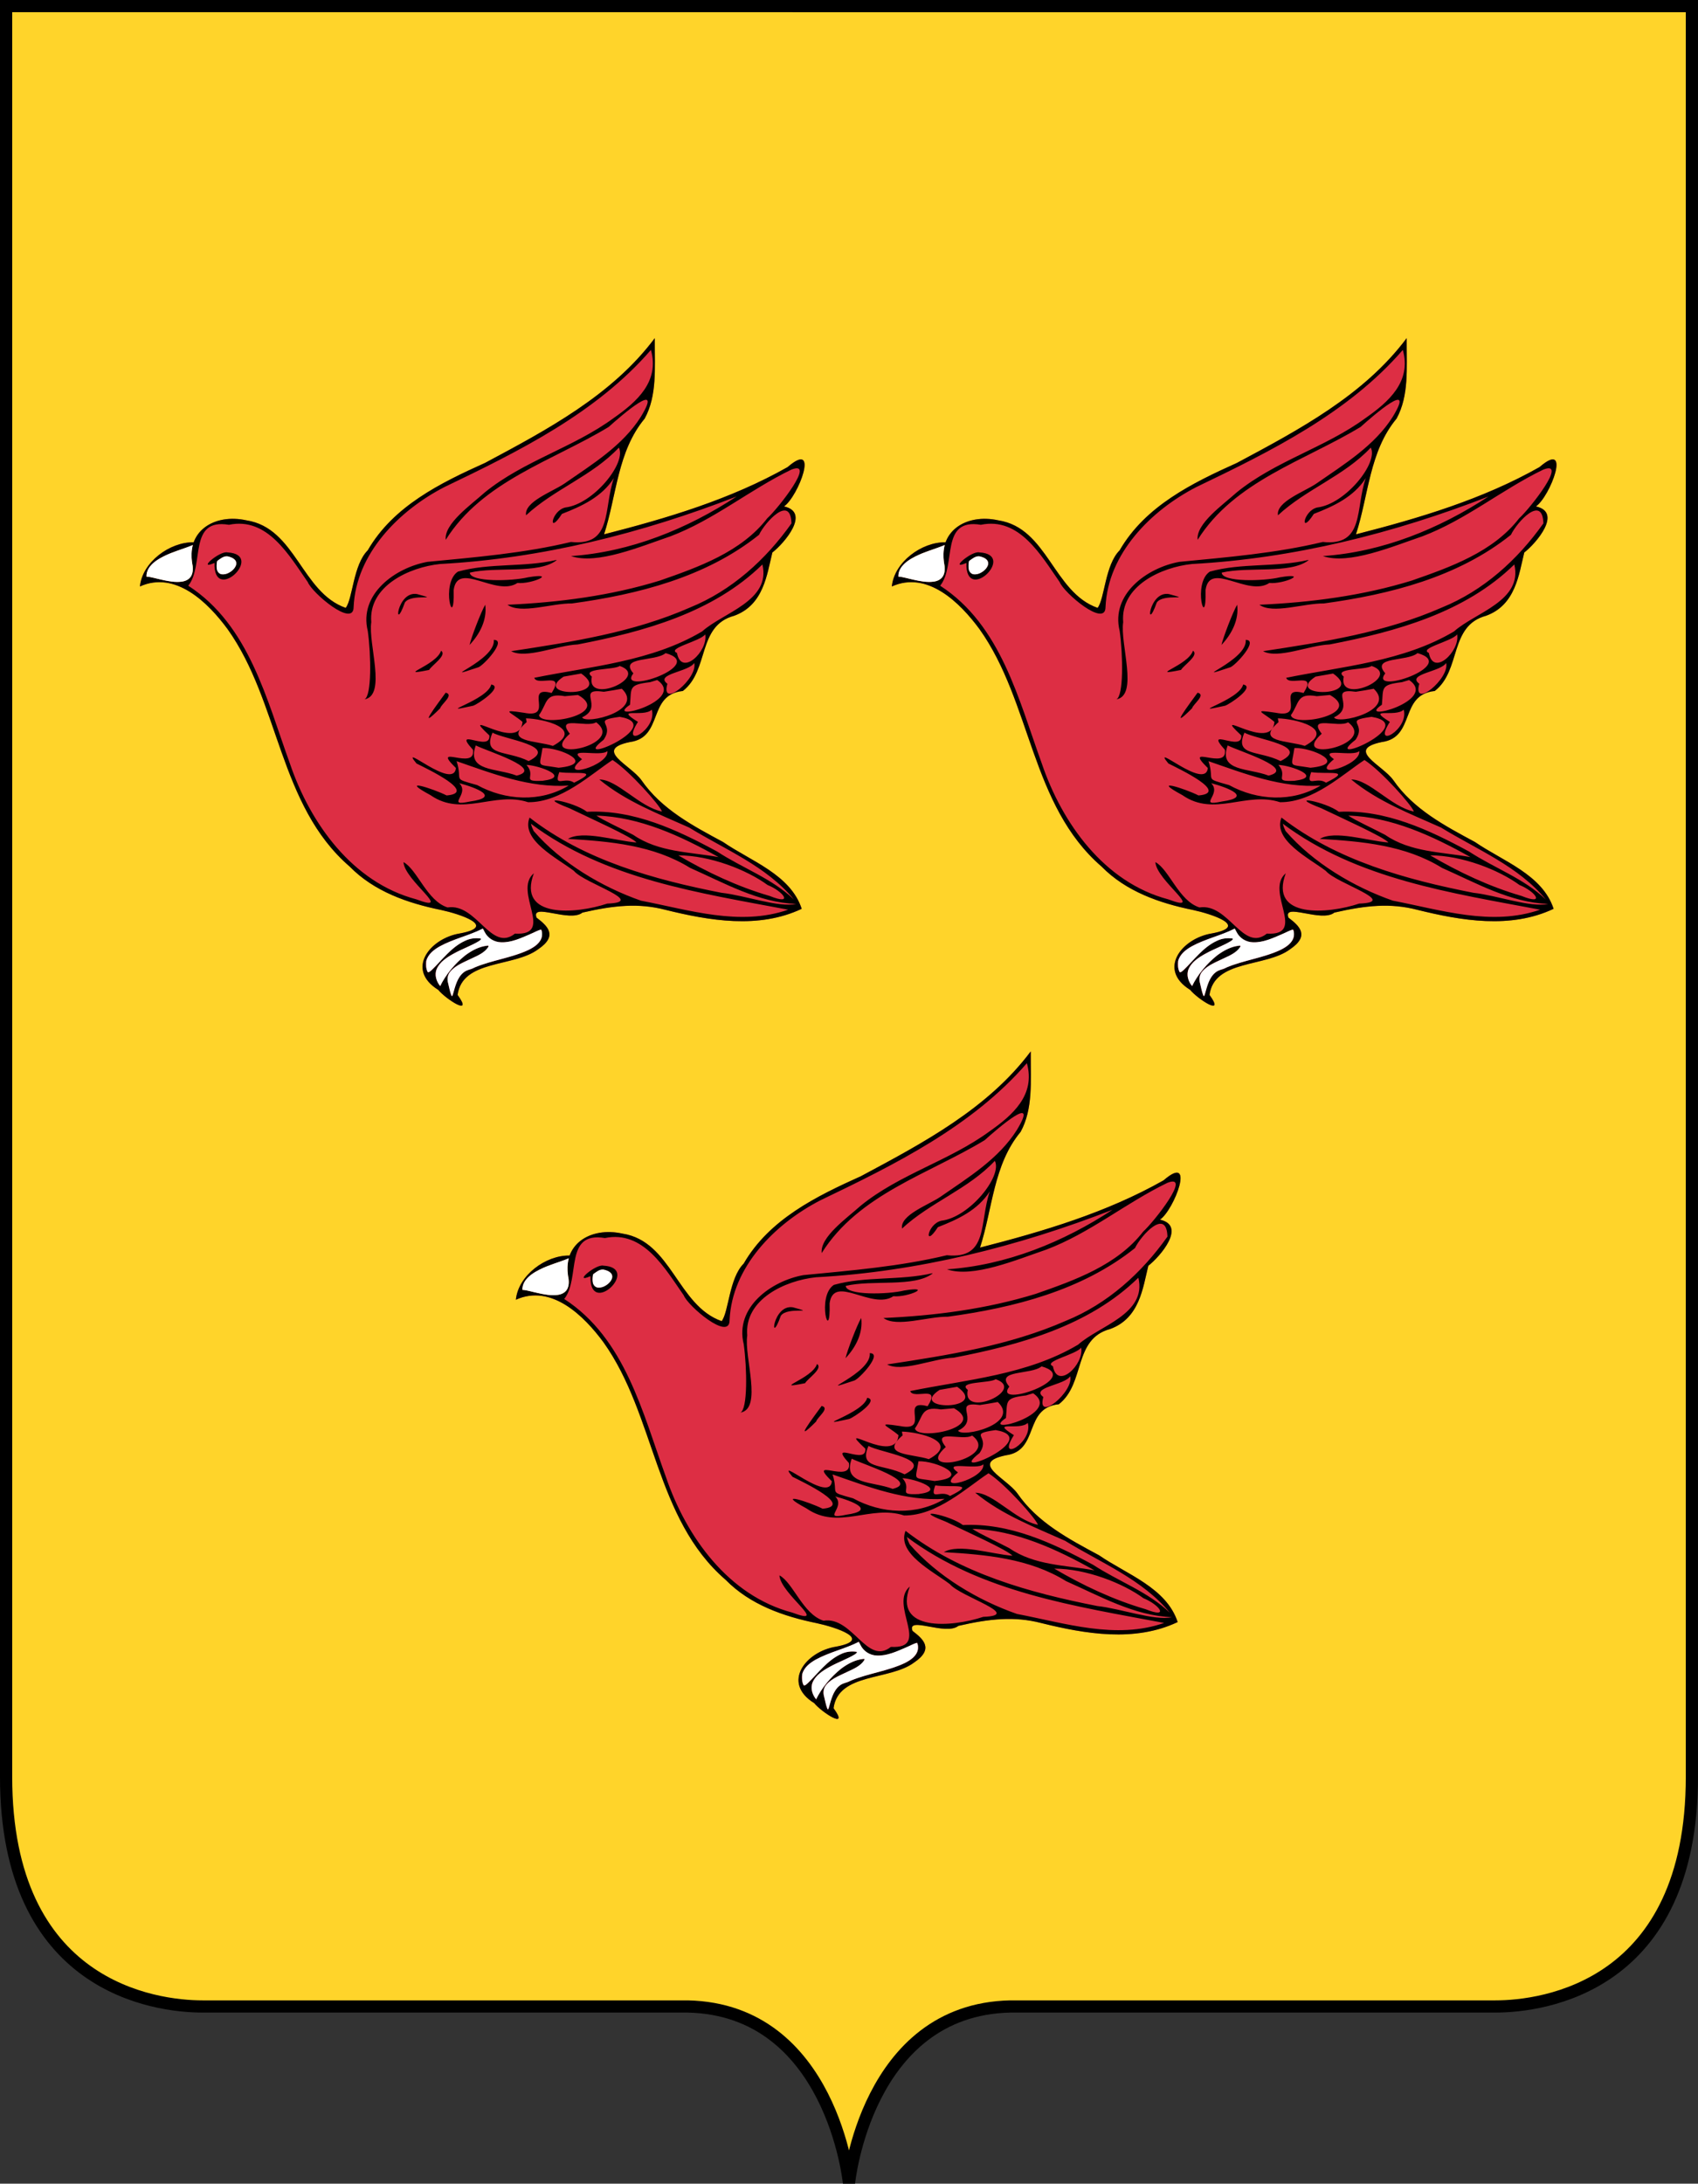
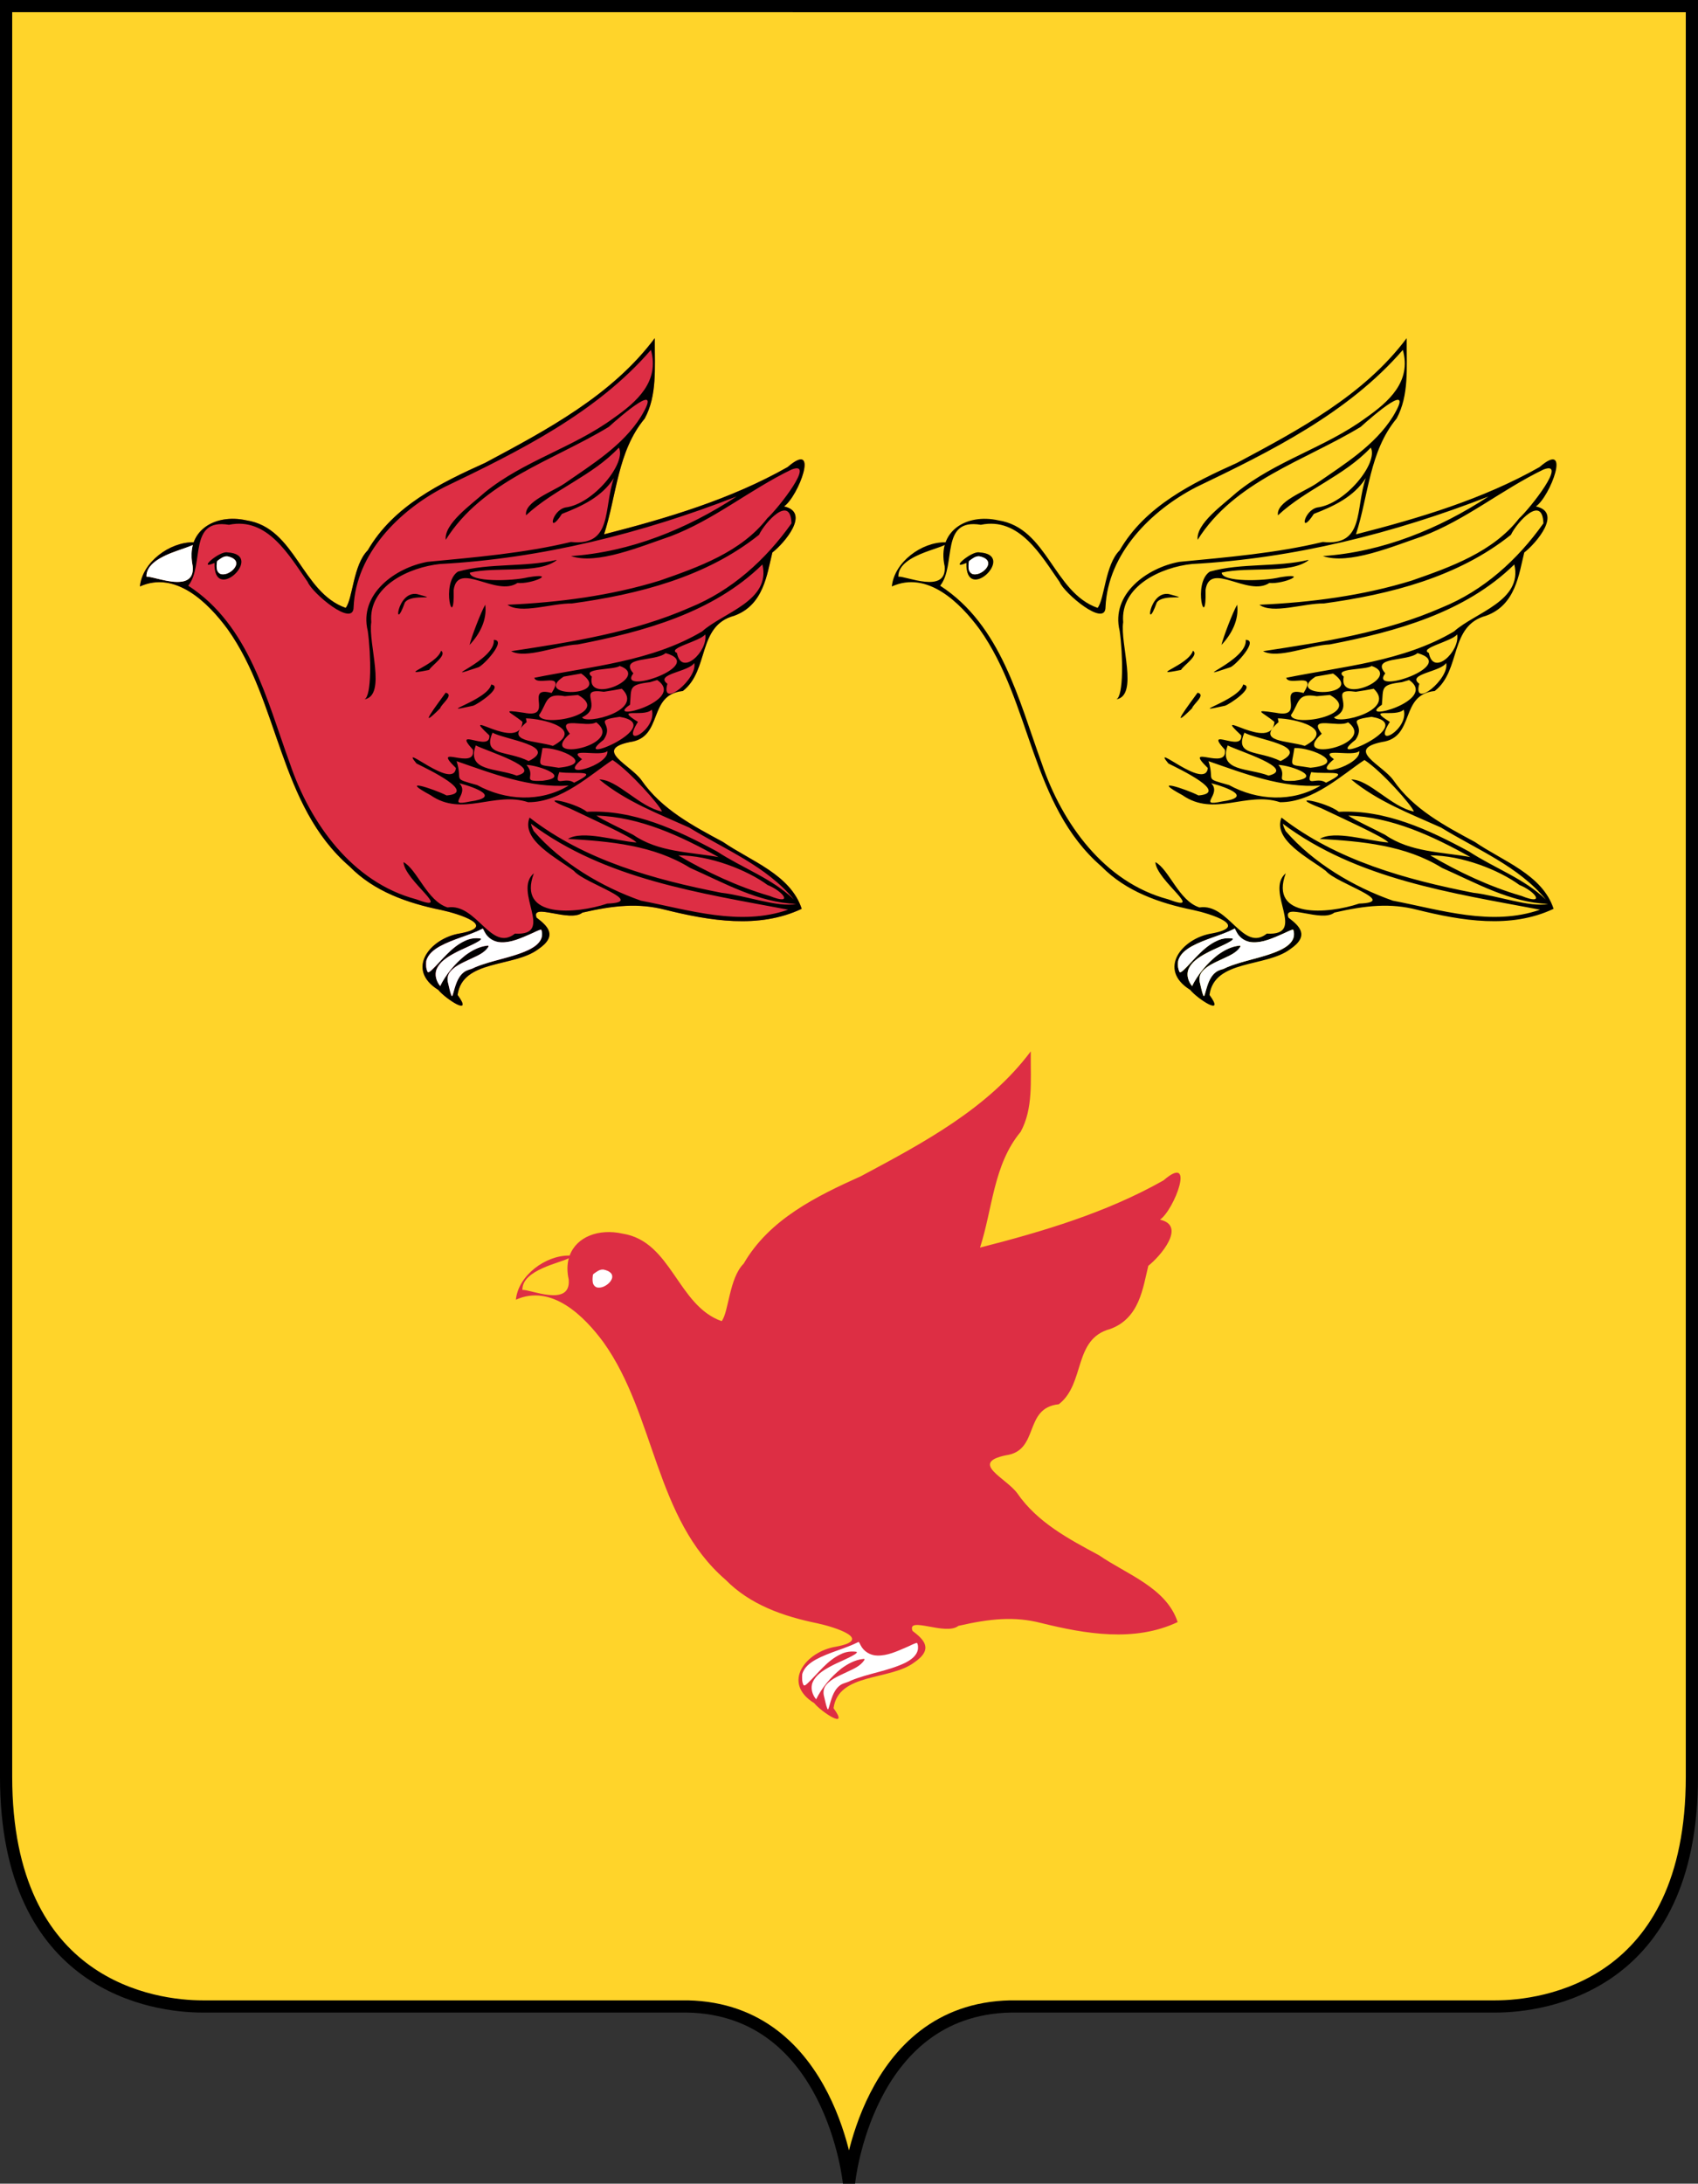
<svg xmlns="http://www.w3.org/2000/svg" id="svg2489" version="1.1" viewBox="0 0 205.835 264.583" height="1000" width="777.96">
  <rect x="0" y="0" width="205.835" height="264.583" fill="#333333" stroke="none" />
  <defs id="defs2483" />
  <g transform="translate(0.74,-32.489)" id="layer1">
    <path id="path2382" d="m -9.5683222e-4,33.229 v 214.536 c 0,25.529 18.059,27.836 23.813,27.836 h 58.813 c 17.472,0.369 19.552,21.4 19.552,21.4 0,0 2.08,-21.031 19.552,-21.4 h 58.813 c 5.754,0 23.813,-2.307 23.813,-27.836 V 33.229 Z" style="display:inline;opacity:1;fill:#ffd42a;fill-opacity:1;fill-rule:nonzero;stroke:#000000;stroke-width:1.479;stroke-linecap:butt;stroke-linejoin:miter;stroke-miterlimit:4;stroke-dasharray:none;stroke-dashoffset:0;stroke-opacity:1" />
    <g transform="matrix(0.264,0,0,0.264,-3.013,31.021)" id="g2435" style="display:inline;opacity:1">
      <path style="color:#000000;font-style:normal;font-variant:normal;font-weight:normal;font-stretch:normal;font-size:medium;line-height:normal;font-family:sans-serif;font-variant-ligatures:normal;font-variant-position:normal;font-variant-caps:normal;font-variant-numeric:normal;font-variant-alternates:normal;font-feature-settings:normal;text-indent:0;text-align:start;text-decoration:none;text-decoration-line:none;text-decoration-style:solid;text-decoration-color:#000000;letter-spacing:normal;word-spacing:normal;text-transform:none;writing-mode:lr-tb;direction:ltr;text-orientation:mixed;dominant-baseline:auto;baseline-shift:baseline;text-anchor:start;white-space:normal;shape-padding:0;clip-rule:nonzero;display:inline;overflow:visible;visibility:visible;opacity:1;isolation:auto;mix-blend-mode:normal;color-interpolation:sRGB;color-interpolation-filters:linearRGB;solid-color:#000000;solid-opacity:1;vector-effect:none;fill:#dd2e44;fill-opacity:1;fill-rule:nonzero;stroke:none;stroke-width:1.896;stroke-linecap:butt;stroke-linejoin:miter;stroke-miterlimit:4;stroke-dasharray:none;stroke-dashoffset:0;stroke-opacity:1;color-rendering:auto;image-rendering:auto;shape-rendering:auto;text-rendering:auto;enable-background:accumulate" d="m 481.899,488.103 c -19.657,26.268 -49.532,42.075 -77.9,57.24 -20.543,9.245 -42.13,19.809 -53.9,40.145 -6.714,6.667 -6.871,22.308 -10.125,26.418 -20.314,-7.129 -22.966,-36.647 -45.525,-40.168 -10.878,-2.419 -21.098,1.408 -24.271,10.07 0,-0.002 0,-0.005 -0.01,-0.008 -11.032,-0.194 -23.606,9.158 -24.68,20.275 16.327,-7.389 31.325,7.436 40.264,19.596 23.927,33.598 23.469,80.839 56.043,108.951 11.265,11.467 26.578,16.779 41.967,19.928 8.367,1.787 26.151,7.501 8.727,10.758 -13.774,2.179 -25.213,16.486 -10.008,25.922 3.32,4.112 16.437,12.688 8.869,2.309 2.221,-16.304 25.78,-12.622 36.938,-20.916 9.476,-6.369 4.107,-10.874 -0.674,-14.557 -2.711,-7.05 15.24,2.38 21.068,-2.312 14.47,-3.313 25.741,-4.47 38.006,-1.297 20.351,5.025 42.923,8.896 62.668,-0.439 -5.135,-15.755 -23.44,-21.925 -36.098,-30.654 -13.93,-7.488 -28.283,-15.051 -37.514,-28.418 -5.089,-7.051 -22.193,-13.957 -5.275,-17.473 15.6,-2.103 7.944,-21.757 24.318,-23.426 12.258,-9.517 6.48,-29.954 23.592,-34.541 13.561,-4.949 15.015,-18.992 17.504,-29.006 5.528,-4.322 17.657,-18.456 5.346,-21.162 6.597,-4.503 16.629,-31.009 1.647,-18.045 -26.174,14.796 -55.28,23.45 -84.266,30.855 5.794,-17.872 6.136,-38.089 18.646,-53.121 5.777,-10.604 4.565,-23.202 4.643,-35.697 v -0.865 z m -212.107,94.904 c -0.783,2.823 -0.868,6.1 -0.045,9.801 1.123,13.097 -18.317,4.191 -21.266,4.803 -0.253,-9.277 17.533,-12.424 21.311,-14.604 z" id="path2243" />
-       <path style="color:#000000;font-style:normal;font-variant:normal;font-weight:normal;font-stretch:normal;font-size:medium;line-height:normal;font-family:sans-serif;font-variant-ligatures:normal;font-variant-position:normal;font-variant-caps:normal;font-variant-numeric:normal;font-variant-alternates:normal;font-feature-settings:normal;text-indent:0;text-align:start;text-decoration:none;text-decoration-line:none;text-decoration-style:solid;text-decoration-color:#000000;letter-spacing:normal;word-spacing:normal;text-transform:none;writing-mode:lr-tb;direction:ltr;text-orientation:mixed;dominant-baseline:auto;baseline-shift:baseline;text-anchor:start;white-space:normal;shape-padding:0;clip-rule:nonzero;display:inline;overflow:visible;visibility:visible;opacity:1;isolation:auto;mix-blend-mode:normal;color-interpolation:sRGB;color-interpolation-filters:linearRGB;solid-color:#000000;solid-opacity:1;vector-effect:none;fill:#000000;fill-opacity:1;fill-rule:nonzero;stroke:none;stroke-width:1.896;stroke-linecap:butt;stroke-linejoin:miter;stroke-miterlimit:4;stroke-dasharray:none;stroke-dashoffset:0;stroke-opacity:1;color-rendering:auto;image-rendering:auto;shape-rendering:auto;text-rendering:auto;enable-background:accumulate" d="m 481.899,488.103 c -19.657,26.268 -49.532,42.076 -77.901,57.241 -20.543,9.245 -42.13,19.809 -53.9,40.144 -6.714,6.667 -6.87,22.308 -10.124,26.418 -20.314,-7.129 -22.965,-36.648 -45.525,-40.169 -14.744,-3.279 -28.296,4.908 -24.702,21.071 1.123,13.097 -18.317,4.19 -21.266,4.802 -0.303,-11.092 25.2,-13.42 21.688,-15.81 -11.032,-0.194 -23.607,9.159 -24.68,20.276 16.327,-7.389 31.325,7.436 40.264,19.596 23.927,33.598 23.468,80.839 56.042,108.951 11.265,11.467 26.578,16.779 41.968,19.927 8.367,1.787 26.15,7.501 8.726,10.758 -13.774,2.179 -25.213,16.486 -10.008,25.922 3.32,4.112 16.436,12.688 8.868,2.308 2.221,-16.304 25.779,-12.621 36.937,-20.916 9.476,-6.369 4.109,-10.873 -0.672,-14.556 -2.711,-7.05 15.238,2.38 21.067,-2.312 14.47,-3.313 25.743,-4.471 38.008,-1.299 20.351,5.025 42.922,8.897 62.667,-0.439 -5.135,-15.755 -23.441,-21.925 -36.098,-30.655 -13.93,-7.488 -28.282,-15.052 -37.513,-28.418 -5.089,-7.051 -22.194,-13.956 -5.276,-17.472 15.6,-2.103 7.943,-21.757 24.318,-23.426 12.258,-9.517 6.481,-29.954 23.593,-34.541 13.561,-4.949 15.014,-18.992 17.503,-29.006 5.528,-4.322 17.657,-18.456 5.346,-21.162 6.597,-4.503 16.631,-31.008 1.648,-18.045 -26.174,14.796 -55.281,23.449 -84.267,30.855 5.794,-17.872 6.136,-38.088 18.646,-53.121 5.777,-10.604 4.566,-23.203 4.644,-35.697 l -6e-4,-0.866 z m -1.773,5.4 c 4.075,14.574 -6.509,23.862 -17.209,31.34 -18.36,13.464 -41.25,19.567 -59.077,34.063 -6.301,5.69 -18.782,14.365 -17.927,21.75 16.884,-26.926 49.035,-36.204 74.815,-51.798 5.653,-5.091 25.52,-22.34 14.777,-4.668 -8.324,13.229 -22.216,21.718 -35.112,30.669 -5.481,3.739 -18.595,8.33 -17.598,14.547 12.951,-12.037 30.441,-18.058 42.609,-31.066 3.621,6.921 -11.642,25.934 -24.566,27.483 -6.521,1.459 -8.183,13.187 -1.573,2.942 9.15,-3.554 18.31,-7.777 23.842,-16.424 -4.903,14.146 -0.441,31.279 -19.723,29.315 -21.628,5.187 -43.822,6.99 -65.855,9.12 -14.788,2.661 -31.622,14.802 -27.427,31.708 1.531,10.863 1.879,30.006 -1.541,31.399 10.346,-1.732 1.621,-25.589 3.157,-35.399 -1.423,-16.625 17.524,-25.271 31.6,-26.72 46.673,-2.531 92.687,-14.075 136.152,-30.987 -22.702,14.885 -48.786,25.491 -76.059,27.342 11.942,4.113 31.926,-4.396 45.647,-9.049 19.99,-7.55 36.488,-21.423 55.575,-30.638 11.474,-4.513 -5.983,17.708 -11.104,22.37 -11.937,15.43 -31.476,22.355 -49.326,28.575 -22.642,6.986 -46.321,10.026 -69.936,11.089 6.019,4.46 20.547,-0.761 29.571,-0.596 30.311,-4.14 61.614,-12.051 85.929,-31.515 2.707,-5.713 14.47,-18.707 14.905,-5.244 -11.841,16.692 -27.492,30.875 -46.662,38.645 -25.965,11.399 -54.23,15.8 -82.066,20.023 6.812,3.723 21.137,-2.74 30.589,-3.095 30.288,-5.861 62.111,-14.52 84.776,-36.706 4.015,16.712 -18.085,22.091 -27.658,30.715 -23.342,13.872 -51.033,16.022 -77.098,21.299 1.443,4.138 14.463,-3.236 7.988,6.969 -13.122,-3.542 1.715,11.95 -12.733,9.081 -11.475,-1.75 -5.811,-0.243 -0.634,4.198 -1.331,14.381 -30,-7.581 -15.252,6.176 0.851,8.082 -17.532,-4.365 -7.509,6.598 1.531,10.018 -19.833,-3.337 -7.837,8.381 -0.985,10.595 -26.799,-12.549 -18.089,-2.075 5.202,2.624 28.11,13.43 13.835,14.668 -6.432,-3.217 -22.436,-8.265 -7.417,-0.143 14.68,10.221 29.334,-1.855 44.822,3.243 15.252,0.173 29.285,-13.216 38.779,-19.369 7.855,5.081 21.84,20.909 22.692,23.648 -10.41,-2.103 -20.52,-14.74 -28.774,-14.704 12.28,10.134 27.09,15.695 41.218,22.042 16.497,10.123 35.594,17.763 48.129,33.024 -10.082,-9.674 -23.612,-14.394 -35.232,-21.993 -18.301,-9.942 -38.5,-19.364 -59.785,-18.242 -6.097,-4.714 -24.82,-8.085 -8.116,-1.66 8.803,4.228 29.208,13.411 30.814,15.736 -9.708,-0.759 -24.552,-5.73 -31.466,-1.648 19.313,1.127 39.332,2.874 56.15,13.325 15.613,6.874 31.293,15.905 48.706,16.53 -8.356,1.731 -23.527,-3.949 -34.381,-5.123 -31.014,-6.095 -62.674,-14.841 -88.062,-34.514 -4.104,10.369 12.665,18.59 20.36,24.472 4.882,5.81 33.928,14.322 15.309,15.008 -14.378,4.816 -41.526,6.962 -33.695,-13.916 -9.834,8.239 10.078,28.744 -8.684,27.697 -10.992,8.754 -17.548,-14.099 -30.936,-12.017 -9.46,-2.953 -13.931,-17.45 -20.248,-20.798 0.439,8.449 23.495,23.663 5.858,17.069 -29.26,-7.742 -48.656,-34.767 -57.987,-62.25 -10.684,-29.357 -18.703,-63.549 -46.693,-81.678 7.586,-9.458 -0.259,-31.125 18.683,-27.959 17.702,-3.691 27.67,14.115 36.179,26.271 1.94,4.976 21.027,21.138 21.058,11.506 1.054,-24.517 20.828,-44.328 41.658,-55.073 34.1,-16.368 69.709,-33.909 94.865,-62.97 z m -194.438,92.939 c -3.525,-0.875 -14.321,8.487 -5.957,4.824 -0.549,19.258 23.455,-3.879 5.957,-4.824 z m -0.094,1.791 c 12.407,2.535 -7.309,15.901 -4.646,2.199 1.32,-0.953 2.878,-2.322 4.646,-2.199 z m 151.145,1.67 c -14.838,3.468 -30.567,1.267 -45.234,5.354 -8.179,5.353 -1.445,28.29 -1.963,8.436 1.912,-13.562 19.446,3.309 29.289,-3.225 6.706,0.638 18.613,-4.884 4.923,-2.613 -7.585,1.844 -26.66,2.271 -26.802,-2.13 12.238,-2.926 31.421,0.785 39.837,-5.666 z m -63.998,15.66 c -9.479,-1.628 -10.921,18.817 -5.61,3.909 2.883,-4.441 17.407,-0.663 5.61,-3.909 z m 31.305,4.883 c -1.964,3.35 -6.381,14.895 -7.199,18.463 4.646,-4.903 8.127,-11.519 7.199,-18.463 z m 101.016,13.604 c 1.418,7.682 -10.952,19.632 -12.982,8.533 -4.914,-2.167 10.752,-5.332 12.982,-8.533 z m -97.08,2.543 c 1.059,9.441 -27.819,19.469 -7.123,12.58 2.292,-0.692 13.336,-12.599 7.123,-12.58 z m -24.225,4.971 c -2.139,6.832 -21.562,12.031 -5.474,8.814 1.182,-2.128 8.441,-6.787 5.474,-8.814 z m 103.117,1.102 c 19.498,5.413 -22.767,19.75 -14.814,9.279 -6.785,-7.876 10.018,-5.26 14.814,-9.279 z m 13.127,4.512 c 1.807,7.048 -15.646,21.511 -12.318,9.549 -6.032,-4.491 9.938,-5.465 12.318,-9.549 z m -34.188,1.385 c 14.27,4.863 -15.728,18.273 -12.816,4.881 -5.064,-3.951 10.087,-2.974 12.816,-4.881 z m -17.699,3.465 c 15.466,10.846 -23.263,11.286 -8.067,1.419 2.689,-0.472 5.379,-0.941 8.067,-1.419 z m 34.887,2.99 c 13.935,9.443 -25.111,19.867 -12.487,11.337 0.739,-7.698 -0.887,-9.167 9.174,-10.343 z m -76.191,2.053 c -1.731,7.326 -27.374,13.981 -8.351,9.743 1.871,-0.49 14.213,-8.692 8.351,-9.743 z m 59.955,1.945 c 10.618,10.054 -16.63,16.596 -18.231,13.126 10.487,-4.911 -3.289,-13.626 10,-11.743 2.752,-0.407 5.497,-0.864 8.231,-1.383 z m -80.887,1.811 c -3.926,5.425 -13.825,18.427 -2.528,7.158 0.477,-1.936 6.589,-6.201 2.528,-7.158 z m 60.768,1.049 c 15.673,8.831 -17.09,15.062 -17.908,9.238 3.957,-5.589 2.584,-10.283 11.879,-8.689 2.011,-0.164 4.021,-0.346 6.029,-0.549 z m 33.881,6.734 c 2.596,9.121 -14.749,18.716 -6.359,5.616 -11.329,-7.065 2.528,-1.849 6.359,-5.616 z m -14.748,3.297 c 22.65,3.774 -23.992,23.484 -7.385,10.535 5.462,-7.949 -6.052,-8.678 7.385,-10.535 z m -43.047,0.689 c 7.694,0.135 27.157,4.661 12.367,12.648 -7.717,-2.529 -22.915,-1.602 -12.029,-10.918 z m 32.252,1.814 c 13.83,10.385 -27.584,19.049 -12.1,5.253 -6.75,-8.629 7.703,-2.549 12.1,-5.253 z m -47.59,4.748 c 5.37,3.155 30.745,6.05 16.586,13.055 -10.003,-5.028 -21.352,-2.057 -16.586,-13.055 z m -7.686,5.871 c 4.953,2.583 31.748,10.687 18.79,13.857 -9.221,-3.572 -23.227,-1.764 -18.79,-13.857 z m 30.641,1.18 c 8.147,-0.257 24.923,7.305 7.399,9.064 -10.515,-1.78 -8.802,0.276 -7.399,-9.064 z m 29.777,1.387 c 1.036,6.62 -23.664,13.641 -11.641,3.757 -7.731,-5.683 8.887,-0.856 11.641,-3.757 z m -69.223,4.658 c 16.616,5.76 33.57,12.374 51.451,11.199 -12.975,7.822 -29.117,6.854 -42.017,-0.227 -11.957,-3.364 -6.426,-1.487 -9.434,-10.972 z m 32.09,1.723 c 5.66,0.169 20.858,5.621 7.38,7.28 -10.44,0.479 -2.525,-1.864 -7.38,-7.28 z m 15.051,3.312 c 7.375,1.116 19.592,-1.466 6.812,4.842 -4.376,-3.046 -9.474,2.678 -6.812,-4.842 z m -45.93,5.059 c 7.923,2.122 19.068,6.458 4.995,8.404 -11.775,2.521 0.172,-3.235 -4.995,-8.404 z m 62.998,14.891 c 19.773,0.557 38.758,9.362 56.049,19.035 -13.32,-2.412 -27.527,-2.208 -39.102,-10.169 -5.214,-2.792 -13.881,-6.689 -16.947,-8.866 z m -30.109,3.717 c 34.127,25.513 77.397,31.749 118.141,39.463 -22.265,7.732 -45.501,0.082 -67.589,-4.14 -17.941,-6.266 -36.594,-17.33 -49.261,-31.971 l -0.771,-1.695 z m 67.701,14.527 c 14.489,-0.009 31.497,6.646 40.962,13.588 7.238,2.906 12.278,9.566 0.991,5.047 -14.754,-4.296 -28.759,-10.91 -41.953,-18.636 z m -89.725,33.512 c 5.096,13.406 21.87,1.852 26.812,0.467 3.797,11.769 -22.602,12.816 -32.172,18.248 -10.625,1.454 -6.951,22.972 -10.79,5.681 -1.696,-9.034 17.353,-10.341 18.805,-16.489 -11.625,0.5 -21.602,16.116 -22.24,18.673 -9.998,-13.279 17.991,-18.26 18.808,-21.882 -11.649,-2.455 -21.523,15.653 -24.547,15.475 -5.733,-12.702 18.32,-15.588 25.322,-20.172 z" id="path1474" />
-       <path style="opacity:1;fill:#ffffff;fill-opacity:1;fill-rule:nonzero;stroke:none;stroke-width:0.285;stroke-linecap:butt;stroke-linejoin:miter;stroke-miterlimit:4;stroke-dasharray:none;stroke-dashoffset:0;stroke-opacity:1" d="m 402.872,759.118 c -6.341,3.202 -13.417,4.709 -19.667,8.114 -2.694,1.504 -5.432,3.612 -6.239,6.741 -0.073,1.667 -0.208,3.539 0.66,5.029 0.675,0.388 1.304,-0.52 1.809,-0.871 4.919,-4.67 9.027,-10.562 15.376,-13.431 2.191,-1.093 4.745,-1.393 7.137,-1.03 0.391,0.353 -0.381,0.829 -0.64,1.057 -3.697,2.279 -7.856,3.684 -11.649,5.795 -3.094,1.691 -6.402,3.748 -7.879,7.101 -1.139,2.624 -0.189,5.805 1.582,7.831 2.725,-5.466 6.769,-10.249 11.513,-14.071 2.936,-2.162 6.305,-4.013 9.973,-4.432 0.661,-0.153 0.954,0.088 0.528,0.671 -1.747,2.545 -4.668,3.827 -7.378,5.075 -3.424,1.732 -7.312,3.025 -9.889,6.017 -1.41,1.494 -1.649,3.706 -1.062,5.611 0.484,1.852 0.775,3.791 1.513,5.559 0.382,0.591 0.553,-0.506 0.67,-0.755 1.069,-3.499 1.881,-7.47 4.868,-9.899 1.473,-1.251 3.501,-1.357 5.125,-2.313 8.052,-3.371 16.927,-4.356 24.84,-8.103 2.618,-1.324 5.544,-3.234 6.04,-6.37 0.047,-0.942 0.142,-2.112 -0.469,-2.885 -1.699,0.416 -3.249,1.399 -4.883,2.039 -4.256,1.823 -8.68,3.945 -13.411,3.777 -3.164,-0.059 -6.202,-1.917 -7.585,-4.79 -0.293,-0.466 -0.481,-1.102 -0.886,-1.469 z" id="path2246" />
+       <path style="opacity:1;fill:#ffffff;fill-opacity:1;fill-rule:nonzero;stroke:none;stroke-width:0.285;stroke-linecap:butt;stroke-linejoin:miter;stroke-miterlimit:4;stroke-dasharray:none;stroke-dashoffset:0;stroke-opacity:1" d="m 402.872,759.118 c -6.341,3.202 -13.417,4.709 -19.667,8.114 -2.694,1.504 -5.432,3.612 -6.239,6.741 -0.073,1.667 -0.208,3.539 0.66,5.029 0.675,0.388 1.304,-0.52 1.809,-0.871 4.919,-4.67 9.027,-10.562 15.376,-13.431 2.191,-1.093 4.745,-1.393 7.137,-1.03 0.391,0.353 -0.381,0.829 -0.64,1.057 -3.697,2.279 -7.856,3.684 -11.649,5.795 -3.094,1.691 -6.402,3.748 -7.879,7.101 -1.139,2.624 -0.189,5.805 1.582,7.831 2.725,-5.466 6.769,-10.249 11.513,-14.071 2.936,-2.162 6.305,-4.013 9.973,-4.432 0.661,-0.153 0.954,0.088 0.528,0.671 -1.747,2.545 -4.668,3.827 -7.378,5.075 -3.424,1.732 -7.312,3.025 -9.889,6.017 -1.41,1.494 -1.649,3.706 -1.062,5.611 0.484,1.852 0.775,3.791 1.513,5.559 0.382,0.591 0.553,-0.506 0.67,-0.755 1.069,-3.499 1.881,-7.47 4.868,-9.899 1.473,-1.251 3.501,-1.357 5.125,-2.313 8.052,-3.371 16.927,-4.356 24.84,-8.103 2.618,-1.324 5.544,-3.234 6.04,-6.37 0.047,-0.942 0.142,-2.112 -0.469,-2.885 -1.699,0.416 -3.249,1.399 -4.883,2.039 -4.256,1.823 -8.68,3.945 -13.411,3.777 -3.164,-0.059 -6.202,-1.917 -7.585,-4.79 -0.293,-0.466 -0.481,-1.102 -0.886,-1.469 " id="path2246" />
      <path style="opacity:1;fill:#ffffff;fill-opacity:1;fill-rule:nonzero;stroke:none;stroke-width:0.104;stroke-linecap:butt;stroke-linejoin:miter;stroke-miterlimit:4;stroke-dasharray:none;stroke-dashoffset:0;stroke-opacity:1" d="m 285.355,588.227 c -1.525,-0.03 -2.772,0.982 -3.947,1.821 -0.296,0.188 -0.583,0.447 -0.574,0.829 -0.152,1.135 -0.216,2.307 0,3.437 0.241,1.022 1.015,1.943 2.072,2.158 1.016,0.12 2.07,-0.018 2.996,-0.468 1.551,-0.723 2.997,-1.909 3.651,-3.528 0.286,-0.711 0.258,-1.581 -0.147,-2.24 -0.824,-1.179 -2.269,-1.703 -3.623,-1.986 -0.142,-0.021 -0.286,-0.026 -0.43,-0.023 z" id="path2248" />
-       <path style="opacity:1;fill:#ffffff;fill-opacity:1;fill-rule:nonzero;stroke:none;stroke-width:0.145;stroke-linecap:butt;stroke-linejoin:miter;stroke-miterlimit:4;stroke-dasharray:none;stroke-dashoffset:0;stroke-opacity:1" d="m 269.68,583.084 c -4.39,1.851 -9.072,3.003 -13.333,5.179 -2.659,1.359 -5.368,3.03 -6.928,5.663 -0.625,1.087 -0.996,2.391 -0.916,3.621 2.343,0.187 4.588,0.953 6.884,1.417 3.077,0.687 6.254,1.337 9.415,0.877 1.818,-0.236 3.679,-1.209 4.421,-2.968 0.842,-1.869 0.559,-3.989 0.198,-5.936 -0.367,-2.594 -0.304,-5.268 0.334,-7.809 -0.012,-0.029 -0.044,-0.046 -0.075,-0.043 z" id="path2250" />
      <g transform="translate(-932.826,-324.642)" id="g2269">
        <path style="color:#000000;font-style:normal;font-variant:normal;font-weight:normal;font-stretch:normal;font-size:medium;line-height:normal;font-family:sans-serif;font-variant-ligatures:normal;font-variant-position:normal;font-variant-caps:normal;font-variant-numeric:normal;font-variant-alternates:normal;font-feature-settings:normal;text-indent:0;text-align:start;text-decoration:none;text-decoration-line:none;text-decoration-style:solid;text-decoration-color:#000000;letter-spacing:normal;word-spacing:normal;text-transform:none;writing-mode:lr-tb;direction:ltr;text-orientation:mixed;dominant-baseline:auto;baseline-shift:baseline;text-anchor:start;white-space:normal;shape-padding:0;clip-rule:nonzero;display:inline;overflow:visible;visibility:visible;opacity:1;isolation:auto;mix-blend-mode:normal;color-interpolation:sRGB;color-interpolation-filters:linearRGB;solid-color:#000000;solid-opacity:1;vector-effect:none;fill:#dd2e44;fill-opacity:1;fill-rule:nonzero;stroke:none;stroke-width:1.896;stroke-linecap:butt;stroke-linejoin:miter;stroke-miterlimit:4;stroke-dasharray:none;stroke-dashoffset:0;stroke-opacity:1;color-rendering:auto;image-rendering:auto;shape-rendering:auto;text-rendering:auto;enable-background:accumulate" d="m 1242.098,485.393 c -19.657,26.268 -49.532,42.075 -77.9,57.24 -20.543,9.245 -42.13,19.809 -53.9,40.145 -6.714,6.667 -6.871,22.308 -10.125,26.418 -20.314,-7.129 -22.966,-36.647 -45.525,-40.168 -10.878,-2.419 -21.098,1.408 -24.271,10.07 0,-0.002 0,-0.005 -0.01,-0.008 -11.032,-0.194 -23.606,9.158 -24.68,20.275 16.327,-7.389 31.325,7.436 40.264,19.596 23.927,33.598 23.469,80.839 56.043,108.951 11.265,11.467 26.578,16.779 41.967,19.928 8.367,1.787 26.151,7.501 8.727,10.758 -13.774,2.179 -25.213,16.486 -10.008,25.922 3.32,4.112 16.437,12.688 8.869,2.309 2.221,-16.304 25.78,-12.622 36.938,-20.916 9.476,-6.369 4.107,-10.874 -0.674,-14.557 -2.711,-7.05 15.24,2.38 21.068,-2.312 14.47,-3.313 25.741,-4.47 38.006,-1.297 20.351,5.025 42.923,8.896 62.668,-0.439 -5.135,-15.755 -23.44,-21.925 -36.098,-30.654 -13.93,-7.488 -28.283,-15.051 -37.514,-28.418 -5.089,-7.051 -22.193,-13.957 -5.275,-17.473 15.6,-2.103 7.944,-21.757 24.318,-23.426 12.258,-9.517 6.48,-29.954 23.592,-34.541 13.561,-4.949 15.015,-18.992 17.504,-29.006 5.528,-4.322 17.657,-18.456 5.346,-21.162 6.597,-4.503 16.629,-31.009 1.647,-18.045 -26.174,14.796 -55.28,23.45 -84.266,30.855 5.794,-17.872 6.136,-38.089 18.646,-53.121 5.777,-10.604 4.565,-23.202 4.643,-35.697 v -0.865 z m -212.107,94.904 c -0.783,2.823 -0.868,6.1 -0.045,9.801 1.123,13.097 -18.317,4.191 -21.266,4.803 -0.253,-9.277 17.533,-12.424 21.311,-14.604 z" id="path2259" />
        <path style="color:#000000;font-style:normal;font-variant:normal;font-weight:normal;font-stretch:normal;font-size:medium;line-height:normal;font-family:sans-serif;font-variant-ligatures:normal;font-variant-position:normal;font-variant-caps:normal;font-variant-numeric:normal;font-variant-alternates:normal;font-feature-settings:normal;text-indent:0;text-align:start;text-decoration:none;text-decoration-line:none;text-decoration-style:solid;text-decoration-color:#000000;letter-spacing:normal;word-spacing:normal;text-transform:none;writing-mode:lr-tb;direction:ltr;text-orientation:mixed;dominant-baseline:auto;baseline-shift:baseline;text-anchor:start;white-space:normal;shape-padding:0;clip-rule:nonzero;display:inline;overflow:visible;visibility:visible;opacity:1;isolation:auto;mix-blend-mode:normal;color-interpolation:sRGB;color-interpolation-filters:linearRGB;solid-color:#000000;solid-opacity:1;vector-effect:none;fill:#000000;fill-opacity:1;fill-rule:nonzero;stroke:none;stroke-width:1.896;stroke-linecap:butt;stroke-linejoin:miter;stroke-miterlimit:4;stroke-dasharray:none;stroke-dashoffset:0;stroke-opacity:1;color-rendering:auto;image-rendering:auto;shape-rendering:auto;text-rendering:auto;enable-background:accumulate" d="m 1242.097,485.393 c -19.657,26.268 -49.532,42.076 -77.901,57.241 -20.543,9.245 -42.13,19.809 -53.9,40.144 -6.714,6.667 -6.87,22.308 -10.124,26.418 -20.314,-7.129 -22.965,-36.648 -45.525,-40.169 -14.744,-3.279 -28.296,4.908 -24.702,21.071 1.123,13.097 -18.317,4.19 -21.266,4.802 -0.303,-11.092 25.2,-13.42 21.688,-15.81 -11.032,-0.194 -23.607,9.159 -24.68,20.276 16.327,-7.389 31.325,7.436 40.264,19.596 23.927,33.598 23.468,80.839 56.042,108.951 11.265,11.467 26.578,16.779 41.968,19.927 8.367,1.787 26.15,7.501 8.726,10.758 -13.774,2.179 -25.213,16.486 -10.008,25.922 3.32,4.112 16.436,12.688 8.868,2.308 2.221,-16.304 25.779,-12.621 36.937,-20.916 9.476,-6.369 4.109,-10.873 -0.672,-14.556 -2.711,-7.05 15.238,2.38 21.067,-2.312 14.47,-3.313 25.743,-4.471 38.008,-1.299 20.351,5.025 42.922,8.897 62.667,-0.439 -5.135,-15.755 -23.441,-21.925 -36.098,-30.655 -13.93,-7.488 -28.282,-15.052 -37.513,-28.418 -5.089,-7.051 -22.194,-13.956 -5.276,-17.472 15.6,-2.103 7.943,-21.757 24.318,-23.426 12.258,-9.517 6.481,-29.954 23.593,-34.541 13.561,-4.949 15.014,-18.992 17.503,-29.006 5.528,-4.322 17.657,-18.456 5.346,-21.162 6.597,-4.503 16.631,-31.008 1.648,-18.045 -26.174,14.796 -55.281,23.449 -84.267,30.855 5.794,-17.872 6.136,-38.088 18.646,-53.121 5.777,-10.604 4.566,-23.203 4.644,-35.697 l -6e-4,-0.866 z m -1.773,5.4 c 4.075,14.574 -6.509,23.862 -17.209,31.34 -18.36,13.464 -41.25,19.567 -59.077,34.063 -6.301,5.69 -18.782,14.365 -17.927,21.75 16.884,-26.926 49.035,-36.204 74.815,-51.798 5.653,-5.091 25.52,-22.34 14.777,-4.668 -8.324,13.229 -22.216,21.718 -35.112,30.669 -5.481,3.739 -18.595,8.33 -17.598,14.547 12.951,-12.037 30.441,-18.058 42.609,-31.066 3.621,6.921 -11.642,25.934 -24.566,27.483 -6.521,1.459 -8.183,13.187 -1.573,2.942 9.15,-3.554 18.31,-7.777 23.842,-16.424 -4.903,14.146 -0.441,31.279 -19.723,29.315 -21.628,5.187 -43.822,6.99 -65.855,9.12 -14.788,2.661 -31.622,14.802 -27.427,31.708 1.531,10.863 1.879,30.006 -1.541,31.399 10.346,-1.732 1.621,-25.589 3.157,-35.399 -1.423,-16.625 17.524,-25.271 31.6,-26.72 46.673,-2.531 92.687,-14.075 136.152,-30.987 -22.702,14.885 -48.786,25.491 -76.059,27.342 11.942,4.113 31.926,-4.396 45.647,-9.049 19.99,-7.55 36.488,-21.423 55.575,-30.638 11.474,-4.513 -5.983,17.708 -11.104,22.37 -11.937,15.43 -31.476,22.355 -49.326,28.575 -22.642,6.986 -46.321,10.026 -69.936,11.089 6.019,4.46 20.547,-0.761 29.571,-0.596 30.311,-4.14 61.614,-12.051 85.929,-31.515 2.707,-5.713 14.47,-18.707 14.905,-5.244 -11.841,16.692 -27.492,30.875 -46.662,38.645 -25.965,11.399 -54.23,15.8 -82.066,20.023 6.812,3.723 21.137,-2.74 30.589,-3.095 30.288,-5.861 62.111,-14.52 84.776,-36.706 4.015,16.712 -18.085,22.091 -27.658,30.715 -23.342,13.872 -51.033,16.022 -77.098,21.299 1.443,4.138 14.463,-3.236 7.988,6.969 -13.122,-3.542 1.715,11.95 -12.733,9.081 -11.475,-1.75 -5.811,-0.243 -0.634,4.198 -1.331,14.381 -30,-7.581 -15.252,6.176 0.851,8.082 -17.532,-4.365 -7.509,6.598 1.531,10.018 -19.833,-3.337 -7.837,8.381 -0.985,10.595 -26.799,-12.549 -18.089,-2.075 5.202,2.624 28.11,13.43 13.835,14.668 -6.432,-3.217 -22.436,-8.265 -7.417,-0.143 14.68,10.221 29.334,-1.855 44.822,3.243 15.252,0.173 29.285,-13.216 38.779,-19.369 7.855,5.081 21.84,20.909 22.692,23.648 -10.41,-2.103 -20.52,-14.74 -28.774,-14.704 12.28,10.134 27.09,15.695 41.218,22.042 16.497,10.123 35.594,17.763 48.129,33.024 -10.082,-9.674 -23.612,-14.394 -35.232,-21.993 -18.301,-9.942 -38.5,-19.364 -59.785,-18.242 -6.097,-4.714 -24.82,-8.085 -8.116,-1.66 8.803,4.228 29.208,13.411 30.814,15.736 -9.708,-0.759 -24.552,-5.73 -31.466,-1.648 19.313,1.127 39.332,2.874 56.15,13.325 15.613,6.874 31.293,15.905 48.706,16.53 -8.356,1.731 -23.527,-3.949 -34.381,-5.123 -31.014,-6.095 -62.674,-14.841 -88.062,-34.514 -4.104,10.369 12.665,18.59 20.36,24.472 4.882,5.81 33.928,14.322 15.309,15.008 -14.378,4.816 -41.526,6.962 -33.695,-13.916 -9.834,8.239 10.078,28.744 -8.684,27.697 -10.992,8.754 -17.548,-14.099 -30.936,-12.017 -9.46,-2.953 -13.931,-17.45 -20.248,-20.798 0.439,8.449 23.495,23.663 5.858,17.069 -29.26,-7.742 -48.656,-34.767 -57.987,-62.25 -10.684,-29.357 -18.703,-63.549 -46.693,-81.678 7.586,-9.458 -0.259,-31.125 18.683,-27.959 17.702,-3.691 27.67,14.115 36.179,26.271 1.94,4.976 21.027,21.138 21.058,11.506 1.054,-24.517 20.828,-44.328 41.658,-55.073 34.1,-16.368 69.709,-33.909 94.865,-62.97 z m -194.438,92.939 c -3.525,-0.875 -14.321,8.487 -5.957,4.824 -0.549,19.258 23.455,-3.879 5.957,-4.824 z m -0.094,1.791 c 12.407,2.535 -7.309,15.901 -4.646,2.199 1.32,-0.953 2.878,-2.322 4.646,-2.199 z m 151.145,1.67 c -14.838,3.468 -30.567,1.267 -45.234,5.354 -8.179,5.353 -1.445,28.29 -1.963,8.436 1.912,-13.562 19.446,3.309 29.289,-3.225 6.706,0.638 18.613,-4.884 4.923,-2.613 -7.585,1.844 -26.66,2.271 -26.802,-2.13 12.238,-2.926 31.421,0.785 39.837,-5.666 z m -63.998,15.66 c -9.479,-1.628 -10.921,18.817 -5.61,3.909 2.883,-4.441 17.407,-0.663 5.61,-3.909 z m 31.305,4.883 c -1.964,3.35 -6.381,14.895 -7.199,18.463 4.646,-4.903 8.127,-11.519 7.199,-18.463 z m 101.016,13.604 c 1.418,7.682 -10.952,19.632 -12.982,8.533 -4.914,-2.167 10.752,-5.332 12.982,-8.533 z m -97.08,2.543 c 1.059,9.441 -27.819,19.469 -7.123,12.58 2.292,-0.692 13.336,-12.599 7.123,-12.58 z m -24.225,4.971 c -2.139,6.832 -21.562,12.031 -5.474,8.814 1.182,-2.128 8.441,-6.787 5.474,-8.814 z m 103.117,1.102 c 19.498,5.413 -22.767,19.75 -14.814,9.279 -6.785,-7.876 10.018,-5.26 14.814,-9.279 z m 13.127,4.512 c 1.807,7.048 -15.646,21.511 -12.318,9.549 -6.032,-4.491 9.938,-5.465 12.318,-9.549 z m -34.188,1.385 c 14.27,4.863 -15.728,18.273 -12.816,4.881 -5.064,-3.951 10.087,-2.974 12.816,-4.881 z m -17.699,3.465 c 15.466,10.846 -23.263,11.286 -8.067,1.419 2.689,-0.472 5.379,-0.941 8.067,-1.419 z m 34.887,2.99 c 13.935,9.443 -25.111,19.867 -12.487,11.337 0.739,-7.698 -0.887,-9.167 9.174,-10.343 z m -76.191,2.053 c -1.731,7.326 -27.374,13.981 -8.351,9.743 1.871,-0.49 14.213,-8.692 8.351,-9.743 z m 59.955,1.945 c 10.618,10.054 -16.63,16.596 -18.231,13.126 10.487,-4.911 -3.289,-13.626 10,-11.743 2.752,-0.407 5.497,-0.864 8.231,-1.383 z m -80.887,1.811 c -3.926,5.425 -13.825,18.427 -2.528,7.158 0.477,-1.936 6.589,-6.201 2.528,-7.158 z m 60.768,1.049 c 15.673,8.831 -17.09,15.062 -17.908,9.238 3.957,-5.589 2.584,-10.283 11.879,-8.689 2.011,-0.164 4.021,-0.346 6.029,-0.549 z m 33.881,6.734 c 2.596,9.121 -14.749,18.716 -6.359,5.616 -11.329,-7.065 2.528,-1.849 6.359,-5.616 z m -14.748,3.297 c 22.65,3.774 -23.992,23.484 -7.385,10.535 5.462,-7.949 -6.052,-8.678 7.385,-10.535 z m -43.047,0.689 c 7.694,0.135 27.157,4.661 12.367,12.648 -7.717,-2.529 -22.915,-1.602 -12.029,-10.918 z m 32.252,1.814 c 13.83,10.385 -27.584,19.049 -12.1,5.253 -6.75,-8.629 7.703,-2.549 12.1,-5.253 z m -47.59,4.748 c 5.37,3.155 30.745,6.05 16.586,13.055 -10.003,-5.028 -21.352,-2.057 -16.586,-13.055 z m -7.686,5.871 c 4.953,2.583 31.748,10.687 18.79,13.857 -9.221,-3.572 -23.227,-1.764 -18.79,-13.857 z m 30.641,1.18 c 8.147,-0.257 24.923,7.305 7.399,9.064 -10.515,-1.78 -8.802,0.276 -7.399,-9.064 z m 29.777,1.387 c 1.036,6.62 -23.664,13.641 -11.641,3.757 -7.731,-5.683 8.887,-0.856 11.641,-3.757 z m -69.223,4.658 c 16.616,5.76 33.57,12.374 51.451,11.199 -12.975,7.822 -29.117,6.854 -42.017,-0.227 -11.957,-3.364 -6.426,-1.487 -9.434,-10.972 z m 32.09,1.723 c 5.66,0.169 20.858,5.621 7.38,7.28 -10.44,0.479 -2.525,-1.864 -7.38,-7.28 z m 15.051,3.312 c 7.375,1.116 19.592,-1.466 6.812,4.842 -4.376,-3.046 -9.474,2.678 -6.812,-4.842 z m -45.93,5.059 c 7.923,2.122 19.068,6.458 4.995,8.404 -11.775,2.521 0.172,-3.235 -4.995,-8.404 z m 62.998,14.891 c 19.773,0.557 38.758,9.362 56.049,19.035 -13.32,-2.412 -27.527,-2.208 -39.102,-10.169 -5.214,-2.792 -13.881,-6.689 -16.947,-8.866 z m -30.109,3.717 c 34.127,25.513 77.397,31.749 118.141,39.463 -22.265,7.732 -45.501,0.082 -67.589,-4.14 -17.941,-6.266 -36.594,-17.33 -49.261,-31.971 l -0.771,-1.695 z m 67.701,14.527 c 14.489,-0.009 31.497,6.646 40.962,13.588 7.238,2.906 12.278,9.566 0.991,5.047 -14.754,-4.296 -28.759,-10.91 -41.953,-18.636 z m -89.725,33.512 c 5.096,13.406 21.87,1.852 26.812,0.467 3.797,11.769 -22.602,12.816 -32.172,18.248 -10.625,1.454 -6.951,22.972 -10.79,5.681 -1.696,-9.034 17.353,-10.341 18.805,-16.489 -11.625,0.5 -21.602,16.116 -22.24,18.673 -9.998,-13.279 17.991,-18.26 18.808,-21.882 -11.649,-2.455 -21.523,15.653 -24.547,15.475 -5.733,-12.702 18.32,-15.588 25.322,-20.172 z" id="path2261" />
        <path style="opacity:1;fill:#ffffff;fill-opacity:1;fill-rule:nonzero;stroke:none;stroke-width:0.285;stroke-linecap:butt;stroke-linejoin:miter;stroke-miterlimit:4;stroke-dasharray:none;stroke-dashoffset:0;stroke-opacity:1" d="m 1163.07,756.407 c -6.341,3.202 -13.417,4.709 -19.667,8.114 -2.694,1.504 -5.432,3.612 -6.239,6.741 -0.073,1.667 -0.208,3.539 0.66,5.029 0.675,0.388 1.304,-0.52 1.809,-0.871 4.919,-4.67 9.027,-10.562 15.376,-13.431 2.191,-1.093 4.745,-1.393 7.137,-1.03 0.391,0.353 -0.381,0.829 -0.64,1.057 -3.697,2.279 -7.856,3.684 -11.649,5.795 -3.094,1.691 -6.402,3.748 -7.879,7.101 -1.139,2.624 -0.189,5.805 1.582,7.831 2.725,-5.466 6.769,-10.249 11.513,-14.071 2.936,-2.162 6.305,-4.013 9.973,-4.432 0.661,-0.153 0.954,0.088 0.528,0.671 -1.747,2.545 -4.668,3.827 -7.378,5.075 -3.424,1.732 -7.312,3.025 -9.889,6.017 -1.41,1.494 -1.649,3.706 -1.062,5.611 0.484,1.852 0.775,3.791 1.513,5.559 0.382,0.591 0.553,-0.506 0.67,-0.755 1.069,-3.499 1.881,-7.47 4.868,-9.899 1.473,-1.251 3.501,-1.357 5.125,-2.313 8.052,-3.371 16.927,-4.356 24.84,-8.103 2.618,-1.324 5.544,-3.234 6.04,-6.37 0.047,-0.942 0.142,-2.112 -0.469,-2.885 -1.699,0.416 -3.249,1.399 -4.883,2.039 -4.256,1.823 -8.68,3.945 -13.411,3.777 -3.164,-0.059 -6.202,-1.917 -7.585,-4.79 -0.293,-0.466 -0.481,-1.102 -0.886,-1.469 z" id="path2263" />
        <path style="opacity:1;fill:#ffffff;fill-opacity:1;fill-rule:nonzero;stroke:none;stroke-width:0.104;stroke-linecap:butt;stroke-linejoin:miter;stroke-miterlimit:4;stroke-dasharray:none;stroke-dashoffset:0;stroke-opacity:1" d="m 1045.553,585.517 c -1.525,-0.03 -2.772,0.982 -3.947,1.821 -0.296,0.188 -0.583,0.447 -0.574,0.829 -0.152,1.135 -0.216,2.307 0,3.437 0.241,1.022 1.015,1.943 2.072,2.158 1.016,0.12 2.07,-0.018 2.996,-0.468 1.551,-0.723 2.997,-1.909 3.651,-3.528 0.286,-0.711 0.258,-1.581 -0.147,-2.24 -0.824,-1.179 -2.269,-1.703 -3.623,-1.986 -0.142,-0.021 -0.286,-0.026 -0.43,-0.023 z" id="path2265" />
        <path style="opacity:1;fill:#ffffff;fill-opacity:1;fill-rule:nonzero;stroke:none;stroke-width:0.145;stroke-linecap:butt;stroke-linejoin:miter;stroke-miterlimit:4;stroke-dasharray:none;stroke-dashoffset:0;stroke-opacity:1" d="m 1029.879,580.373 c -4.39,1.851 -9.072,3.003 -13.333,5.179 -2.659,1.359 -5.368,3.03 -6.928,5.663 -0.625,1.087 -0.996,2.391 -0.916,3.621 2.343,0.187 4.588,0.953 6.884,1.417 3.077,0.687 6.254,1.337 9.415,0.877 1.818,-0.236 3.679,-1.209 4.421,-2.968 0.842,-1.869 0.559,-3.989 0.198,-5.936 -0.367,-2.594 -0.304,-5.268 0.334,-7.809 -0.012,-0.029 -0.044,-0.046 -0.075,-0.043 z" id="path2267" />
      </g>
      <g id="g2281" transform="translate(-587.571,-324.642)">
-         <path id="path2271" d="m 1242.098,485.393 c -19.657,26.268 -49.532,42.075 -77.9,57.24 -20.543,9.245 -42.13,19.809 -53.9,40.145 -6.714,6.667 -6.871,22.308 -10.125,26.418 -20.314,-7.129 -22.966,-36.647 -45.525,-40.168 -10.878,-2.419 -21.098,1.408 -24.271,10.07 0,-0.002 0,-0.005 -0.01,-0.008 -11.032,-0.194 -23.606,9.158 -24.68,20.275 16.327,-7.389 31.325,7.436 40.264,19.596 23.927,33.598 23.469,80.839 56.043,108.951 11.265,11.467 26.578,16.779 41.967,19.928 8.367,1.787 26.151,7.501 8.727,10.758 -13.774,2.179 -25.213,16.486 -10.008,25.922 3.32,4.112 16.437,12.688 8.869,2.309 2.221,-16.304 25.78,-12.622 36.938,-20.916 9.476,-6.369 4.107,-10.874 -0.674,-14.557 -2.711,-7.05 15.24,2.38 21.068,-2.312 14.47,-3.313 25.741,-4.47 38.006,-1.297 20.351,5.025 42.923,8.896 62.668,-0.439 -5.135,-15.755 -23.44,-21.925 -36.098,-30.654 -13.93,-7.488 -28.283,-15.051 -37.514,-28.418 -5.089,-7.051 -22.193,-13.957 -5.275,-17.473 15.6,-2.103 7.944,-21.757 24.318,-23.426 12.258,-9.517 6.48,-29.954 23.592,-34.541 13.561,-4.949 15.015,-18.992 17.504,-29.006 5.528,-4.322 17.657,-18.456 5.346,-21.162 6.597,-4.503 16.629,-31.009 1.647,-18.045 -26.174,14.796 -55.28,23.45 -84.266,30.855 5.794,-17.872 6.136,-38.089 18.646,-53.121 5.777,-10.604 4.565,-23.202 4.643,-35.697 v -0.865 z m -212.107,94.904 c -0.783,2.823 -0.868,6.1 -0.045,9.801 1.123,13.097 -18.317,4.191 -21.266,4.803 -0.253,-9.277 17.533,-12.424 21.311,-14.604 z" style="color:#000000;font-style:normal;font-variant:normal;font-weight:normal;font-stretch:normal;font-size:medium;line-height:normal;font-family:sans-serif;font-variant-ligatures:normal;font-variant-position:normal;font-variant-caps:normal;font-variant-numeric:normal;font-variant-alternates:normal;font-feature-settings:normal;text-indent:0;text-align:start;text-decoration:none;text-decoration-line:none;text-decoration-style:solid;text-decoration-color:#000000;letter-spacing:normal;word-spacing:normal;text-transform:none;writing-mode:lr-tb;direction:ltr;text-orientation:mixed;dominant-baseline:auto;baseline-shift:baseline;text-anchor:start;white-space:normal;shape-padding:0;clip-rule:nonzero;display:inline;overflow:visible;visibility:visible;opacity:1;isolation:auto;mix-blend-mode:normal;color-interpolation:sRGB;color-interpolation-filters:linearRGB;solid-color:#000000;solid-opacity:1;vector-effect:none;fill:#dd2e44;fill-opacity:1;fill-rule:nonzero;stroke:none;stroke-width:1.896;stroke-linecap:butt;stroke-linejoin:miter;stroke-miterlimit:4;stroke-dasharray:none;stroke-dashoffset:0;stroke-opacity:1;color-rendering:auto;image-rendering:auto;shape-rendering:auto;text-rendering:auto;enable-background:accumulate" />
        <path id="path2273" d="m 1242.097,485.393 c -19.657,26.268 -49.532,42.076 -77.901,57.241 -20.543,9.245 -42.13,19.809 -53.9,40.144 -6.714,6.667 -6.87,22.308 -10.124,26.418 -20.314,-7.129 -22.965,-36.648 -45.525,-40.169 -14.744,-3.279 -28.296,4.908 -24.702,21.071 1.123,13.097 -18.317,4.19 -21.266,4.802 -0.303,-11.092 25.2,-13.42 21.688,-15.81 -11.032,-0.194 -23.607,9.159 -24.68,20.276 16.327,-7.389 31.325,7.436 40.264,19.596 23.927,33.598 23.468,80.839 56.042,108.951 11.265,11.467 26.578,16.779 41.968,19.927 8.367,1.787 26.15,7.501 8.726,10.758 -13.774,2.179 -25.213,16.486 -10.008,25.922 3.32,4.112 16.436,12.688 8.868,2.308 2.221,-16.304 25.779,-12.621 36.937,-20.916 9.476,-6.369 4.109,-10.873 -0.672,-14.556 -2.711,-7.05 15.238,2.38 21.067,-2.312 14.47,-3.313 25.743,-4.471 38.008,-1.299 20.351,5.025 42.922,8.897 62.667,-0.439 -5.135,-15.755 -23.441,-21.925 -36.098,-30.655 -13.93,-7.488 -28.282,-15.052 -37.513,-28.418 -5.089,-7.051 -22.194,-13.956 -5.276,-17.472 15.6,-2.103 7.943,-21.757 24.318,-23.426 12.258,-9.517 6.481,-29.954 23.593,-34.541 13.561,-4.949 15.014,-18.992 17.503,-29.006 5.528,-4.322 17.657,-18.456 5.346,-21.162 6.597,-4.503 16.631,-31.008 1.648,-18.045 -26.174,14.796 -55.281,23.449 -84.267,30.855 5.794,-17.872 6.136,-38.088 18.646,-53.121 5.777,-10.604 4.566,-23.203 4.644,-35.697 l -6e-4,-0.866 z m -1.773,5.4 c 4.075,14.574 -6.509,23.862 -17.209,31.34 -18.36,13.464 -41.25,19.567 -59.077,34.063 -6.301,5.69 -18.782,14.365 -17.927,21.75 16.884,-26.926 49.035,-36.204 74.815,-51.798 5.653,-5.091 25.52,-22.34 14.777,-4.668 -8.324,13.229 -22.216,21.718 -35.112,30.669 -5.481,3.739 -18.595,8.33 -17.598,14.547 12.951,-12.037 30.441,-18.058 42.609,-31.066 3.621,6.921 -11.642,25.934 -24.566,27.483 -6.521,1.459 -8.183,13.187 -1.573,2.942 9.15,-3.554 18.31,-7.777 23.842,-16.424 -4.903,14.146 -0.441,31.279 -19.723,29.315 -21.628,5.187 -43.822,6.99 -65.855,9.12 -14.788,2.661 -31.622,14.802 -27.427,31.708 1.531,10.863 1.879,30.006 -1.541,31.399 10.346,-1.732 1.621,-25.589 3.157,-35.399 -1.423,-16.625 17.524,-25.271 31.6,-26.72 46.673,-2.531 92.687,-14.075 136.152,-30.987 -22.702,14.885 -48.786,25.491 -76.059,27.342 11.942,4.113 31.926,-4.396 45.647,-9.049 19.99,-7.55 36.488,-21.423 55.575,-30.638 11.474,-4.513 -5.983,17.708 -11.104,22.37 -11.937,15.43 -31.476,22.355 -49.326,28.575 -22.642,6.986 -46.321,10.026 -69.936,11.089 6.019,4.46 20.547,-0.761 29.571,-0.596 30.311,-4.14 61.614,-12.051 85.929,-31.515 2.707,-5.713 14.47,-18.707 14.905,-5.244 -11.841,16.692 -27.492,30.875 -46.662,38.645 -25.965,11.399 -54.23,15.8 -82.066,20.023 6.812,3.723 21.137,-2.74 30.589,-3.095 30.288,-5.861 62.111,-14.52 84.776,-36.706 4.015,16.712 -18.085,22.091 -27.658,30.715 -23.342,13.872 -51.033,16.022 -77.098,21.299 1.443,4.138 14.463,-3.236 7.988,6.969 -13.122,-3.542 1.715,11.95 -12.733,9.081 -11.475,-1.75 -5.811,-0.243 -0.634,4.198 -1.331,14.381 -30,-7.581 -15.252,6.176 0.851,8.082 -17.532,-4.365 -7.509,6.598 1.531,10.018 -19.833,-3.337 -7.837,8.381 -0.985,10.595 -26.799,-12.549 -18.089,-2.075 5.202,2.624 28.11,13.43 13.835,14.668 -6.432,-3.217 -22.436,-8.265 -7.417,-0.143 14.68,10.221 29.334,-1.855 44.822,3.243 15.252,0.173 29.285,-13.216 38.779,-19.369 7.855,5.081 21.84,20.909 22.692,23.648 -10.41,-2.103 -20.52,-14.74 -28.774,-14.704 12.28,10.134 27.09,15.695 41.218,22.042 16.497,10.123 35.594,17.763 48.129,33.024 -10.082,-9.674 -23.612,-14.394 -35.232,-21.993 -18.301,-9.942 -38.5,-19.364 -59.785,-18.242 -6.097,-4.714 -24.82,-8.085 -8.116,-1.66 8.803,4.228 29.208,13.411 30.814,15.736 -9.708,-0.759 -24.552,-5.73 -31.466,-1.648 19.313,1.127 39.332,2.874 56.15,13.325 15.613,6.874 31.293,15.905 48.706,16.53 -8.356,1.731 -23.527,-3.949 -34.381,-5.123 -31.014,-6.095 -62.674,-14.841 -88.062,-34.514 -4.104,10.369 12.665,18.59 20.36,24.472 4.882,5.81 33.928,14.322 15.309,15.008 -14.378,4.816 -41.526,6.962 -33.695,-13.916 -9.834,8.239 10.078,28.744 -8.684,27.697 -10.992,8.754 -17.548,-14.099 -30.936,-12.017 -9.46,-2.953 -13.931,-17.45 -20.248,-20.798 0.439,8.449 23.495,23.663 5.858,17.069 -29.26,-7.742 -48.656,-34.767 -57.987,-62.25 -10.684,-29.357 -18.703,-63.549 -46.693,-81.678 7.586,-9.458 -0.259,-31.125 18.683,-27.959 17.702,-3.691 27.67,14.115 36.179,26.271 1.94,4.976 21.027,21.138 21.058,11.506 1.054,-24.517 20.828,-44.328 41.658,-55.073 34.1,-16.368 69.709,-33.909 94.865,-62.97 z m -194.438,92.939 c -3.525,-0.875 -14.321,8.487 -5.957,4.824 -0.549,19.258 23.455,-3.879 5.957,-4.824 z m -0.094,1.791 c 12.407,2.535 -7.309,15.901 -4.646,2.199 1.32,-0.953 2.878,-2.322 4.646,-2.199 z m 151.145,1.67 c -14.838,3.468 -30.567,1.267 -45.234,5.354 -8.179,5.353 -1.445,28.29 -1.963,8.436 1.912,-13.562 19.446,3.309 29.289,-3.225 6.706,0.638 18.613,-4.884 4.923,-2.613 -7.585,1.844 -26.66,2.271 -26.802,-2.13 12.238,-2.926 31.421,0.785 39.837,-5.666 z m -63.998,15.66 c -9.479,-1.628 -10.921,18.817 -5.61,3.909 2.883,-4.441 17.407,-0.663 5.61,-3.909 z m 31.305,4.883 c -1.964,3.35 -6.381,14.895 -7.199,18.463 4.646,-4.903 8.127,-11.519 7.199,-18.463 z m 101.016,13.604 c 1.418,7.682 -10.952,19.632 -12.982,8.533 -4.914,-2.167 10.752,-5.332 12.982,-8.533 z m -97.08,2.543 c 1.059,9.441 -27.819,19.469 -7.123,12.58 2.292,-0.692 13.336,-12.599 7.123,-12.58 z m -24.225,4.971 c -2.139,6.832 -21.562,12.031 -5.474,8.814 1.182,-2.128 8.441,-6.787 5.474,-8.814 z m 103.117,1.102 c 19.498,5.413 -22.767,19.75 -14.814,9.279 -6.785,-7.876 10.018,-5.26 14.814,-9.279 z m 13.127,4.512 c 1.807,7.048 -15.646,21.511 -12.318,9.549 -6.032,-4.491 9.938,-5.465 12.318,-9.549 z m -34.188,1.385 c 14.27,4.863 -15.728,18.273 -12.816,4.881 -5.064,-3.951 10.087,-2.974 12.816,-4.881 z m -17.699,3.465 c 15.466,10.846 -23.263,11.286 -8.067,1.419 2.689,-0.472 5.379,-0.941 8.067,-1.419 z m 34.887,2.99 c 13.935,9.443 -25.111,19.867 -12.487,11.337 0.739,-7.698 -0.887,-9.167 9.174,-10.343 z m -76.191,2.053 c -1.731,7.326 -27.374,13.981 -8.351,9.743 1.871,-0.49 14.213,-8.692 8.351,-9.743 z m 59.955,1.945 c 10.618,10.054 -16.63,16.596 -18.231,13.126 10.487,-4.911 -3.289,-13.626 10,-11.743 2.752,-0.407 5.497,-0.864 8.231,-1.383 z m -80.887,1.811 c -3.926,5.425 -13.825,18.427 -2.528,7.158 0.477,-1.936 6.589,-6.201 2.528,-7.158 z m 60.768,1.049 c 15.673,8.831 -17.09,15.062 -17.908,9.238 3.957,-5.589 2.584,-10.283 11.879,-8.689 2.011,-0.164 4.021,-0.346 6.029,-0.549 z m 33.881,6.734 c 2.596,9.121 -14.749,18.716 -6.359,5.616 -11.329,-7.065 2.528,-1.849 6.359,-5.616 z m -14.748,3.297 c 22.65,3.774 -23.992,23.484 -7.385,10.535 5.462,-7.949 -6.052,-8.678 7.385,-10.535 z m -43.047,0.689 c 7.694,0.135 27.157,4.661 12.367,12.648 -7.717,-2.529 -22.915,-1.602 -12.029,-10.918 z m 32.252,1.814 c 13.83,10.385 -27.584,19.049 -12.1,5.253 -6.75,-8.629 7.703,-2.549 12.1,-5.253 z m -47.59,4.748 c 5.37,3.155 30.745,6.05 16.586,13.055 -10.003,-5.028 -21.352,-2.057 -16.586,-13.055 z m -7.686,5.871 c 4.953,2.583 31.748,10.687 18.79,13.857 -9.221,-3.572 -23.227,-1.764 -18.79,-13.857 z m 30.641,1.18 c 8.147,-0.257 24.923,7.305 7.399,9.064 -10.515,-1.78 -8.802,0.276 -7.399,-9.064 z m 29.777,1.387 c 1.036,6.62 -23.664,13.641 -11.641,3.757 -7.731,-5.683 8.887,-0.856 11.641,-3.757 z m -69.223,4.658 c 16.616,5.76 33.57,12.374 51.451,11.199 -12.975,7.822 -29.117,6.854 -42.017,-0.227 -11.957,-3.364 -6.426,-1.487 -9.434,-10.972 z m 32.09,1.723 c 5.66,0.169 20.858,5.621 7.38,7.28 -10.44,0.479 -2.525,-1.864 -7.38,-7.28 z m 15.051,3.312 c 7.375,1.116 19.592,-1.466 6.812,4.842 -4.376,-3.046 -9.474,2.678 -6.812,-4.842 z m -45.93,5.059 c 7.923,2.122 19.068,6.458 4.995,8.404 -11.775,2.521 0.172,-3.235 -4.995,-8.404 z m 62.998,14.891 c 19.773,0.557 38.758,9.362 56.049,19.035 -13.32,-2.412 -27.527,-2.208 -39.102,-10.169 -5.214,-2.792 -13.881,-6.689 -16.947,-8.866 z m -30.109,3.717 c 34.127,25.513 77.397,31.749 118.141,39.463 -22.265,7.732 -45.501,0.082 -67.589,-4.14 -17.941,-6.266 -36.594,-17.33 -49.261,-31.971 l -0.771,-1.695 z m 67.701,14.527 c 14.489,-0.009 31.497,6.646 40.962,13.588 7.238,2.906 12.278,9.566 0.991,5.047 -14.754,-4.296 -28.759,-10.91 -41.953,-18.636 z m -89.725,33.512 c 5.096,13.406 21.87,1.852 26.812,0.467 3.797,11.769 -22.602,12.816 -32.172,18.248 -10.625,1.454 -6.951,22.972 -10.79,5.681 -1.696,-9.034 17.353,-10.341 18.805,-16.489 -11.625,0.5 -21.602,16.116 -22.24,18.673 -9.998,-13.279 17.991,-18.26 18.808,-21.882 -11.649,-2.455 -21.523,15.653 -24.547,15.475 -5.733,-12.702 18.32,-15.588 25.322,-20.172 z" style="color:#000000;font-style:normal;font-variant:normal;font-weight:normal;font-stretch:normal;font-size:medium;line-height:normal;font-family:sans-serif;font-variant-ligatures:normal;font-variant-position:normal;font-variant-caps:normal;font-variant-numeric:normal;font-variant-alternates:normal;font-feature-settings:normal;text-indent:0;text-align:start;text-decoration:none;text-decoration-line:none;text-decoration-style:solid;text-decoration-color:#000000;letter-spacing:normal;word-spacing:normal;text-transform:none;writing-mode:lr-tb;direction:ltr;text-orientation:mixed;dominant-baseline:auto;baseline-shift:baseline;text-anchor:start;white-space:normal;shape-padding:0;clip-rule:nonzero;display:inline;overflow:visible;visibility:visible;opacity:1;isolation:auto;mix-blend-mode:normal;color-interpolation:sRGB;color-interpolation-filters:linearRGB;solid-color:#000000;solid-opacity:1;vector-effect:none;fill:#000000;fill-opacity:1;fill-rule:nonzero;stroke:none;stroke-width:1.896;stroke-linecap:butt;stroke-linejoin:miter;stroke-miterlimit:4;stroke-dasharray:none;stroke-dashoffset:0;stroke-opacity:1;color-rendering:auto;image-rendering:auto;shape-rendering:auto;text-rendering:auto;enable-background:accumulate" />
        <path id="path2275" d="m 1163.07,756.407 c -6.341,3.202 -13.417,4.709 -19.667,8.114 -2.694,1.504 -5.432,3.612 -6.239,6.741 -0.073,1.667 -0.208,3.539 0.66,5.029 0.675,0.388 1.304,-0.52 1.809,-0.871 4.919,-4.67 9.027,-10.562 15.376,-13.431 2.191,-1.093 4.745,-1.393 7.137,-1.03 0.391,0.353 -0.381,0.829 -0.64,1.057 -3.697,2.279 -7.856,3.684 -11.649,5.795 -3.094,1.691 -6.402,3.748 -7.879,7.101 -1.139,2.624 -0.189,5.805 1.582,7.831 2.725,-5.466 6.769,-10.249 11.513,-14.071 2.936,-2.162 6.305,-4.013 9.973,-4.432 0.661,-0.153 0.954,0.088 0.528,0.671 -1.747,2.545 -4.668,3.827 -7.378,5.075 -3.424,1.732 -7.312,3.025 -9.889,6.017 -1.41,1.494 -1.649,3.706 -1.062,5.611 0.484,1.852 0.775,3.791 1.513,5.559 0.382,0.591 0.553,-0.506 0.67,-0.755 1.069,-3.499 1.881,-7.47 4.868,-9.899 1.473,-1.251 3.501,-1.357 5.125,-2.313 8.052,-3.371 16.927,-4.356 24.84,-8.103 2.618,-1.324 5.544,-3.234 6.04,-6.37 0.047,-0.942 0.142,-2.112 -0.469,-2.885 -1.699,0.416 -3.249,1.399 -4.883,2.039 -4.256,1.823 -8.68,3.945 -13.411,3.777 -3.164,-0.059 -6.202,-1.917 -7.585,-4.79 -0.293,-0.466 -0.481,-1.102 -0.886,-1.469 z" style="opacity:1;fill:#ffffff;fill-opacity:1;fill-rule:nonzero;stroke:none;stroke-width:0.285;stroke-linecap:butt;stroke-linejoin:miter;stroke-miterlimit:4;stroke-dasharray:none;stroke-dashoffset:0;stroke-opacity:1" />
        <path id="path2277" d="m 1045.553,585.517 c -1.525,-0.03 -2.772,0.982 -3.947,1.821 -0.296,0.188 -0.583,0.447 -0.574,0.829 -0.152,1.135 -0.216,2.307 0,3.437 0.241,1.022 1.015,1.943 2.072,2.158 1.016,0.12 2.07,-0.018 2.996,-0.468 1.551,-0.723 2.997,-1.909 3.651,-3.528 0.286,-0.711 0.258,-1.581 -0.147,-2.24 -0.824,-1.179 -2.269,-1.703 -3.623,-1.986 -0.142,-0.021 -0.286,-0.026 -0.43,-0.023 z" style="opacity:1;fill:#ffffff;fill-opacity:1;fill-rule:nonzero;stroke:none;stroke-width:0.104;stroke-linecap:butt;stroke-linejoin:miter;stroke-miterlimit:4;stroke-dasharray:none;stroke-dashoffset:0;stroke-opacity:1" />
-         <path id="path2279" d="m 1029.879,580.373 c -4.39,1.851 -9.072,3.003 -13.333,5.179 -2.659,1.359 -5.368,3.03 -6.928,5.663 -0.625,1.087 -0.996,2.391 -0.916,3.621 2.343,0.187 4.588,0.953 6.884,1.417 3.077,0.687 6.254,1.337 9.415,0.877 1.818,-0.236 3.679,-1.209 4.421,-2.968 0.842,-1.869 0.559,-3.989 0.198,-5.936 -0.367,-2.594 -0.304,-5.268 0.334,-7.809 -0.012,-0.029 -0.044,-0.046 -0.075,-0.043 z" style="opacity:1;fill:#ffffff;fill-opacity:1;fill-rule:nonzero;stroke:none;stroke-width:0.145;stroke-linecap:butt;stroke-linejoin:miter;stroke-miterlimit:4;stroke-dasharray:none;stroke-dashoffset:0;stroke-opacity:1" />
      </g>
    </g>
  </g>
</svg>